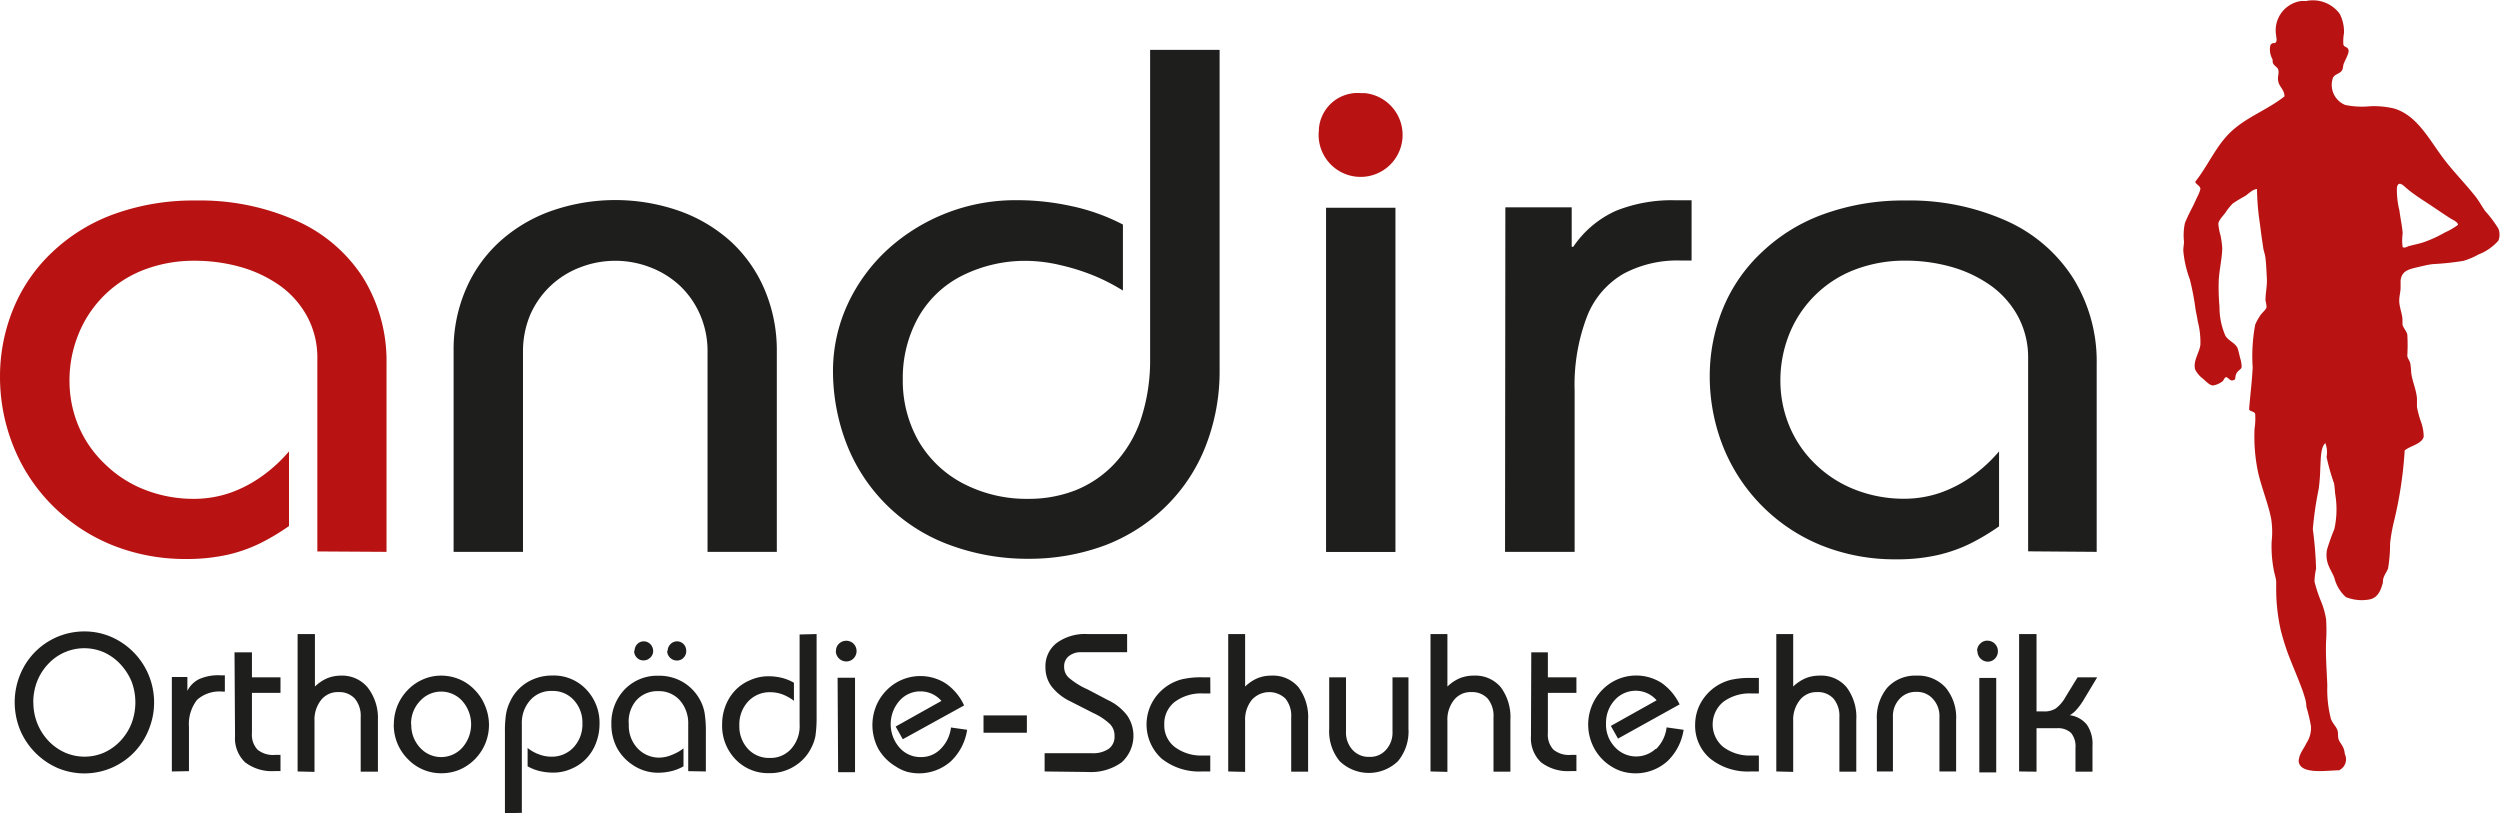
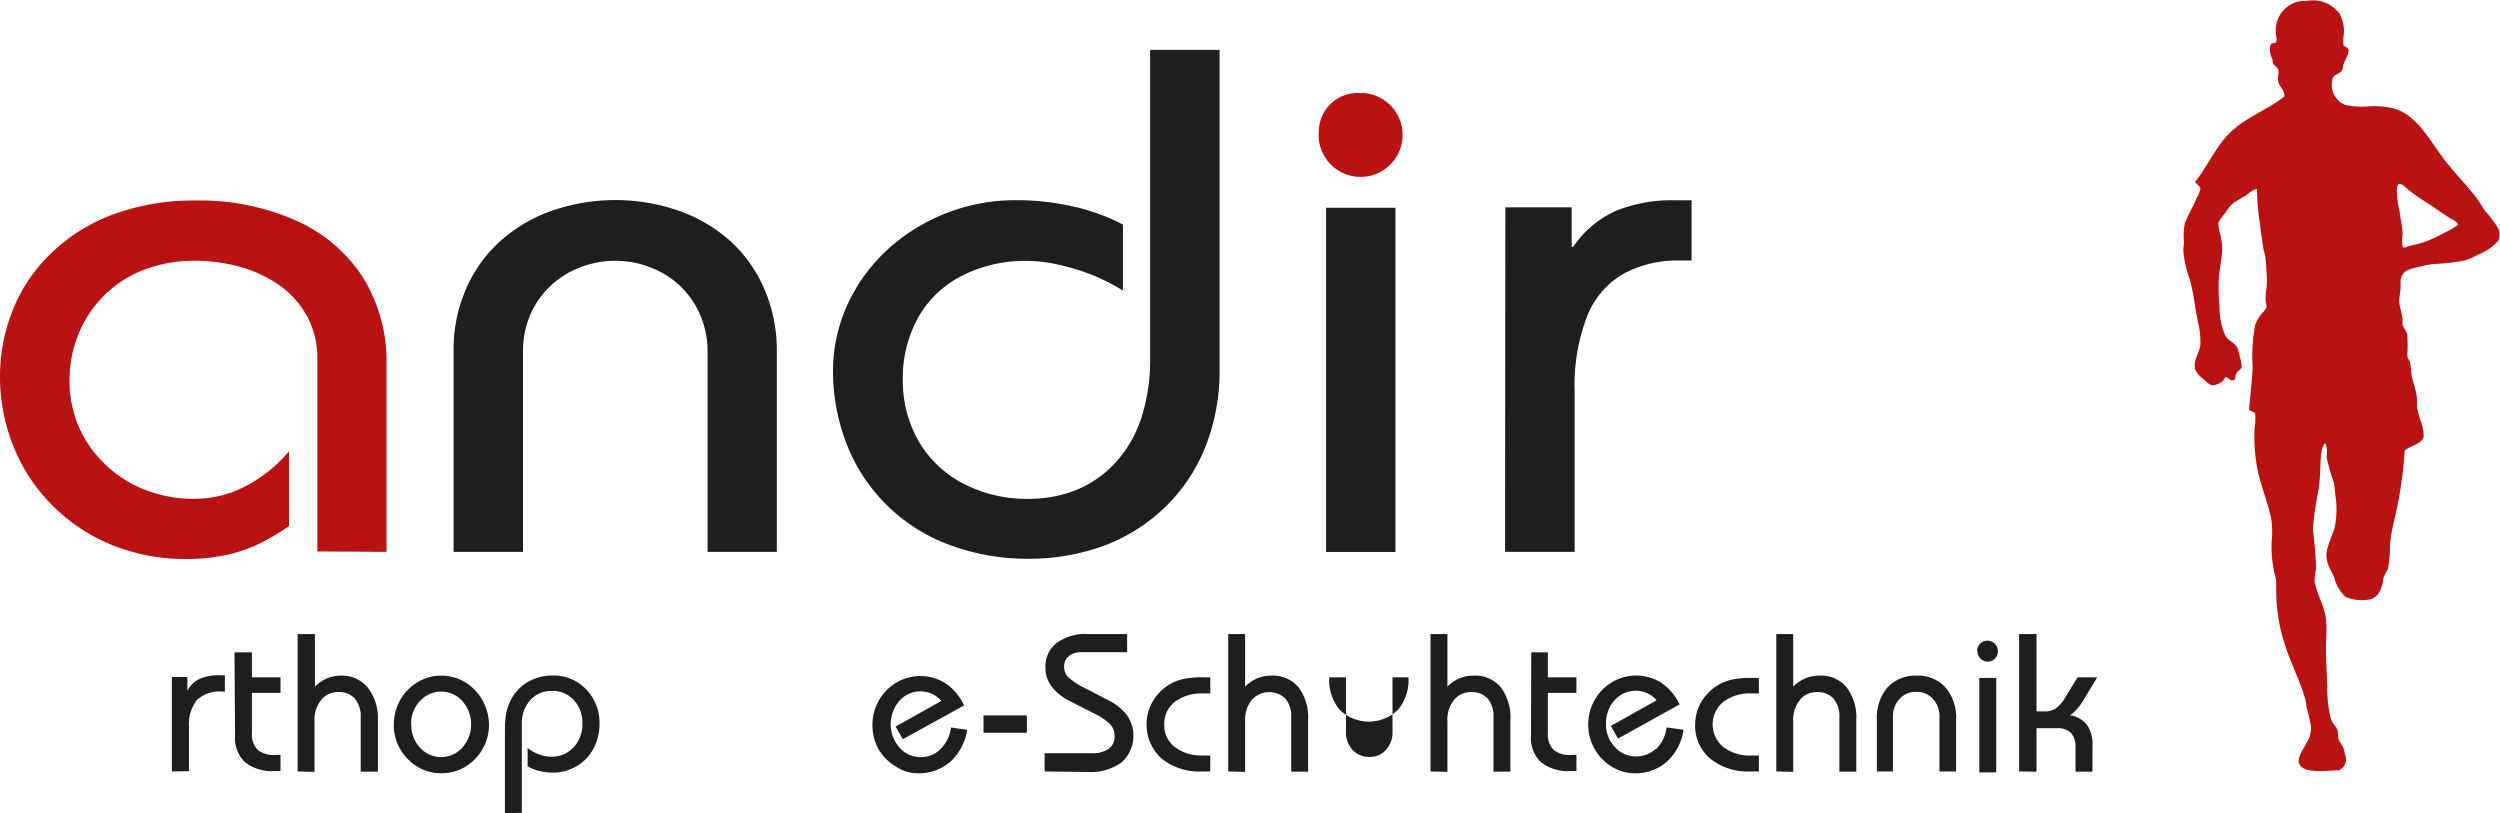
<svg xmlns="http://www.w3.org/2000/svg" id="Ebene_1" data-name="Ebene 1" viewBox="0 0 238.15 77.47">
  <defs>
    <style>.cls-1,.cls-3{fill:#b81312;}.cls-2{fill:#1e1e1d;}.cls-3{fill-rule:evenodd;}</style>
  </defs>
  <path class="cls-1" d="M36.82,52.57V34.67a15.12,15.12,0,0,0-2.24-8.23,14.57,14.57,0,0,0-6.29-5.39,22.56,22.56,0,0,0-9.65-1.95,22.25,22.25,0,0,0-7.79,1.3A16.92,16.92,0,0,0,5,24a15.44,15.44,0,0,0-3.69,5.31A17,17,0,0,0,0,35.84a17.72,17.72,0,0,0,1.32,6.78A16.72,16.72,0,0,0,5,48.16a17.17,17.17,0,0,0,5.6,3.73,18.63,18.63,0,0,0,7.15,1.36,17.88,17.88,0,0,0,4-.42,14.34,14.34,0,0,0,3.1-1.11,21.37,21.37,0,0,0,2.68-1.61V43A14.17,14.17,0,0,1,25,45.33,12.14,12.14,0,0,1,22,46.92a10.6,10.6,0,0,1-3.53.6,12.7,12.7,0,0,1-4.76-.9,11.24,11.24,0,0,1-3.73-2.43A10.74,10.74,0,0,1,7.5,40.63a11.09,11.09,0,0,1-.88-4.32,11.67,11.67,0,0,1,.83-4.41,10.93,10.93,0,0,1,6.11-6.14,13.24,13.24,0,0,1,4.94-.92,16.09,16.09,0,0,1,4.37.58,12.3,12.3,0,0,1,3.74,1.75,8.74,8.74,0,0,1,2.62,2.92,8.22,8.22,0,0,1,1,4V52.53Z" />
-   <path class="cls-2" d="M199.73,52.57V34.67a15,15,0,0,0-2.28-8.23,14.57,14.57,0,0,0-6.29-5.39,22.56,22.56,0,0,0-9.65-1.95,22.25,22.25,0,0,0-7.79,1.3A16.73,16.73,0,0,0,167.86,24a15.24,15.24,0,0,0-3.7,5.31,17,17,0,0,0-1.29,6.57,18.11,18.11,0,0,0,1.32,6.78,16.91,16.91,0,0,0,9.26,9.27,18.68,18.68,0,0,0,7.2,1.35,17.31,17.31,0,0,0,4-.42,14.34,14.34,0,0,0,3.1-1.11,21.37,21.37,0,0,0,2.68-1.61V43a14.17,14.17,0,0,1-2.51,2.32,12.14,12.14,0,0,1-3,1.59,10.6,10.6,0,0,1-3.53.6,12.7,12.7,0,0,1-4.76-.9,11.24,11.24,0,0,1-3.73-2.43,10.74,10.74,0,0,1-2.43-3.56,11.26,11.26,0,0,1-.87-4.32,11.86,11.86,0,0,1,.82-4.41,10.93,10.93,0,0,1,6.11-6.14,13.24,13.24,0,0,1,4.94-.92,16.09,16.09,0,0,1,4.37.58,12.3,12.3,0,0,1,3.74,1.75,8.74,8.74,0,0,1,2.62,2.92,8.22,8.22,0,0,1,1,4V52.52Z" />
  <path class="cls-2" d="M143.37,52.57H150V37.24a18.26,18.26,0,0,1,1.21-7.17,8.09,8.09,0,0,1,3.46-4,10.84,10.84,0,0,1,5.47-1.25h1V19.08h-1.5a14.24,14.24,0,0,0-5.7,1,9.69,9.69,0,0,0-4.07,3.43h-.15V19.75h-6.32Z" />
  <rect class="cls-2" x="126.32" y="19.79" width="6.61" height="32.79" />
  <path class="cls-2" d="M109.56,4.75V34.13a17.92,17.92,0,0,1-.91,5.9,11.64,11.64,0,0,1-2.51,4.17,10.42,10.42,0,0,1-3.68,2.5,12.21,12.21,0,0,1-4.47.82,13.09,13.09,0,0,1-6.26-1.47,10.59,10.59,0,0,1-4.21-4A11.64,11.64,0,0,1,86,36.12a11.83,11.83,0,0,1,1.5-5.93,9.88,9.88,0,0,1,4.13-3.92,13.41,13.41,0,0,1,6.25-1.42,14.54,14.54,0,0,1,3.15.41,20.59,20.59,0,0,1,3.18,1,18.92,18.92,0,0,1,2.76,1.42V21.39A19.24,19.24,0,0,0,102,19.62a24.12,24.12,0,0,0-5.29-.55,18.08,18.08,0,0,0-12.15,4.69,16.5,16.5,0,0,0-3.79,5.17,15.2,15.2,0,0,0-1.42,6.4,19.34,19.34,0,0,0,1.27,6.89,16.68,16.68,0,0,0,9.52,9.57A21.29,21.29,0,0,0,98,53.23a20.71,20.71,0,0,0,7.31-1.3,16.87,16.87,0,0,0,5.75-3.69,16.36,16.36,0,0,0,3.77-5.69,19.57,19.57,0,0,0,1.35-7.37V4.75Z" />
  <path class="cls-2" d="M49.82,52.57V33.44a9,9,0,0,1,.7-3.48,8.44,8.44,0,0,1,4.72-4.48,9.23,9.23,0,0,1,6.74,0,8.66,8.66,0,0,1,2.81,1.76A8.38,8.38,0,0,1,66.7,30a8.66,8.66,0,0,1,.7,3.48V52.57H74V33.44a14.79,14.79,0,0,0-1.17-5.87A13.27,13.27,0,0,0,69.61,23a14.57,14.57,0,0,0-4.88-2.9,18.46,18.46,0,0,0-12.23,0A14.57,14.57,0,0,0,47.62,23a13.11,13.11,0,0,0-3.23,4.53,14.43,14.43,0,0,0-1.18,5.87V52.57Z" />
  <path class="cls-1" d="M125.63,12.47A4,4,0,1,0,130,8.87l-.36,0a3.7,3.7,0,0,0-4,3.37c0,.08,0,.17,0,.25" />
  <path class="cls-3" d="M221.58,42.15c-.53.38-.49,1.48-.55,2.42a17.52,17.52,0,0,1-.15,2,32.72,32.72,0,0,0-.56,3.83,36.61,36.61,0,0,1,.31,3.77,6.36,6.36,0,0,0-.15,1.23,13,13,0,0,0,.67,2,7.77,7.77,0,0,1,.43,1.57,15.72,15.72,0,0,1,0,2.17c-.05,1.4.07,2.81.12,4.17a11.22,11.22,0,0,0,.34,3.16c.16.46.51.71.64,1.14.07.23,0,.55.1.83s.34.52.46.83.09.41.15.61a1.15,1.15,0,0,1-.58,1.5c-1.16,0-3.79.46-3.84-.92a2,2,0,0,1,.19-.67c.16-.35.39-.65.55-1a2.61,2.61,0,0,0,.43-1.63,15.88,15.88,0,0,0-.43-1.81,4.1,4.1,0,0,0-.09-.68,13.77,13.77,0,0,0-.52-1.53c-.38-1-.79-1.92-1.17-2.94-.24-.66-.44-1.32-.64-2.06a17.94,17.94,0,0,1-.46-3.86v-.86c0-.29-.19-.81-.25-1.23a11.69,11.69,0,0,1-.18-2.64,8.11,8.11,0,0,0-.06-2.2c-.31-1.48-.9-2.9-1.23-4.33a16.45,16.45,0,0,1-.34-4.2,6.38,6.38,0,0,0,.06-1.38c-.09-.28-.41-.19-.58-.43.09-1.26.27-2.58.34-4a16.41,16.41,0,0,1,.24-4.08,5.15,5.15,0,0,1,.49-.89c.18-.27.55-.55.59-.77a2.76,2.76,0,0,0-.1-.64c0-.77.17-1.36.13-2.12s-.06-1.3-.13-1.93a5.69,5.69,0,0,0-.18-.77c-.13-.8-.24-1.6-.34-2.42A24.36,24.36,0,0,1,215,18c-.46.06-.76.43-1.14.68a13.21,13.21,0,0,0-1.16.7,5.5,5.5,0,0,0-.74.93c-.21.26-.61.68-.64,1a5.49,5.49,0,0,0,.21,1.13,9.39,9.39,0,0,1,.16,1.17c0,1-.32,2.2-.34,3.34a22.29,22.29,0,0,0,.08,2.31A6.73,6.73,0,0,0,212,32c.33.51,1,.7,1.17,1.22.08.27.15.55.21.83a3.18,3.18,0,0,1,.16.86c0,.3-.37.35-.52.71s0,.49-.22.58c-.37.16-.44-.18-.74-.28-.22.08-.22.37-.42.46a2,2,0,0,1-.83.34c-.31,0-.71-.43-.95-.64a2.55,2.55,0,0,1-.74-.86c-.25-.82.41-1.63.49-2.39a7.82,7.82,0,0,0-.25-2.21c-.06-.45-.18-.89-.24-1.35a24.2,24.2,0,0,0-.52-2.67,10.3,10.3,0,0,1-.62-2.73c0-.28.06-.56.07-.83a5.5,5.5,0,0,1,.09-1.81c.23-.54.48-1.07.76-1.59.1-.21.25-.52.37-.8a3.54,3.54,0,0,0,.34-.83c0-.33-.45-.44-.49-.7,1.27-1.6,2-3.49,3.5-4.85s3.38-2,5-3.28c0-.62-.49-.91-.59-1.41s.09-.71,0-1.13c-.06-.23-.39-.37-.49-.59s0-.3-.09-.46a1.87,1.87,0,0,1-.18-1.26c.18-.36.44-.12.55-.33s0-.47,0-.65A2.82,2.82,0,0,1,219.18.1a3.91,3.91,0,0,1,.49,0,3.17,3.17,0,0,1,3.22,1.23,3.78,3.78,0,0,1,.4,1.81,4.49,4.49,0,0,0-.06,1.1c.07.28.42.2.49.52s-.3.9-.46,1.32c-.06.16-.06.42-.13.56-.19.41-.65.35-.89.76A2.06,2.06,0,0,0,223.41,10a8,8,0,0,0,2.39.12,8.26,8.26,0,0,1,2.27.22c2.14.64,3.28,2.85,4.6,4.63,1,1.35,2.14,2.47,3.16,3.77.34.43.59.92.92,1.38A10.86,10.86,0,0,1,238,21.79a1.57,1.57,0,0,1,0,1.13,4.84,4.84,0,0,1-1.9,1.32,6.77,6.77,0,0,1-1.44.61,26,26,0,0,1-2.92.31c-.43.05-.9.17-1.35.27-.9.22-1.59.33-1.71,1.29v.74c0,.26-.13.8-.13,1.17,0,.59.27,1.21.31,1.77v.46c0,.29.37.63.46,1a16.68,16.68,0,0,1,0,2c0,.25.21.46.28.73a7.64,7.64,0,0,1,.09.89c.09.82.47,1.57.55,2.46v.82a9.06,9.06,0,0,0,.37,1.39,4.18,4.18,0,0,1,.27,1.44c-.14.7-1.34.9-1.81,1.32a38.67,38.67,0,0,1-1,6.68,16.05,16.05,0,0,0-.39,2.18,14.36,14.36,0,0,1-.19,2.36c-.08.28-.35.59-.46,1-.06.18,0,.38-.09.55-.2.73-.55,1.34-1.32,1.44a4.05,4.05,0,0,1-2.15-.24,3.64,3.64,0,0,1-1.1-1.84c-.31-.8-.9-1.37-.71-2.64a19.77,19.77,0,0,1,.71-2,8.62,8.62,0,0,0,.09-3.28c-.05-.35-.05-.72-.12-1.08a19.91,19.91,0,0,1-.71-2.51,2.44,2.44,0,0,0-.12-1.32m8-18.77c.45-.14.92-.21,1.38-.37a11.65,11.65,0,0,0,2-.92,6.57,6.57,0,0,0,1.26-.73c0-.27-.53-.5-.62-.55-.76-.48-1.5-1-2.14-1.42S230,18.56,229.33,18c-.29-.22-.84-.9-1-.15a8.23,8.23,0,0,0,.24,2.21c.09.73.26,1.46.31,2.17a4.47,4.47,0,0,0,0,1.32c.26.1.47-.08.67-.15" />
-   <path class="cls-2" d="M3.18,66.92a5.29,5.29,0,0,0,1.45,3.67A5,5,0,0,0,6.21,71.7a4.67,4.67,0,0,0,3.69,0,4.94,4.94,0,0,0,1.56-1.11,5.23,5.23,0,0,0,1.07-1.68,5.66,5.66,0,0,0,0-4,5.6,5.6,0,0,0-1.09-1.67,4.94,4.94,0,0,0-1.56-1.11,4.69,4.69,0,0,0-5.27,1.1A5.1,5.1,0,0,0,3.54,64.9a5.5,5.5,0,0,0-.37,2m-1.77,0a6.94,6.94,0,0,1,.5-2.59,6.59,6.59,0,0,1,6.15-4.16,6.41,6.41,0,0,1,2.52.51,6.8,6.8,0,0,1,4.11,6.24,6.81,6.81,0,0,1-.51,2.6,6.59,6.59,0,0,1-8.66,3.67A6.86,6.86,0,0,1,1.9,69.5a7.08,7.08,0,0,1-.5-2.61" />
  <path class="cls-2" d="M16.37,73.49v-9h1.48v1.32A2.47,2.47,0,0,1,19,64.68a4.44,4.44,0,0,1,2-.35h.42v1.55h-.24a3.19,3.19,0,0,0-2.4.78A3.73,3.73,0,0,0,18,69.22v4.24Z" />
  <path class="cls-2" d="M22.34,62.14H24v2.38h2.72V66H24v3.84a2.07,2.07,0,0,0,.53,1.57,2.32,2.32,0,0,0,1.68.5h.51v1.54h-.53a4.18,4.18,0,0,1-2.85-.84,3.16,3.16,0,0,1-.95-2.5Z" />
  <path class="cls-2" d="M28.35,73.49V60.4H30v5a4,4,0,0,1,1.17-.79,3.52,3.52,0,0,1,1.32-.25A3.16,3.16,0,0,1,35,65.46,4.72,4.72,0,0,1,36,68.58v4.93H34.36V68.32a2.57,2.57,0,0,0-.56-1.77,2,2,0,0,0-1.57-.62,2,2,0,0,0-1.64.75,3,3,0,0,0-.63,2v4.85Z" />
  <path class="cls-2" d="M37.52,69a4.65,4.65,0,0,1,1.34-3.29,4.42,4.42,0,0,1,1.46-1A4.23,4.23,0,0,1,42,64.36a4.5,4.5,0,0,1,1.74.34,4.32,4.32,0,0,1,1.46,1,4.53,4.53,0,0,1,1,1.51A4.73,4.73,0,0,1,46.58,69a4.61,4.61,0,0,1-.34,1.8,4.65,4.65,0,0,1-2.46,2.52,4.5,4.5,0,0,1-1.74.34,4.38,4.38,0,0,1-3.18-1.34A4.6,4.6,0,0,1,37.51,69m1.67,0A3.14,3.14,0,0,0,40,71.21a2.71,2.71,0,0,0,3.83.22,2.28,2.28,0,0,0,.22-.22,3.36,3.36,0,0,0,0-4.42,2.71,2.71,0,0,0-3.83-.22c-.07.07-.15.14-.22.22a3.1,3.1,0,0,0-.84,2.2" />
  <path class="cls-2" d="M48.1,77.47V69.72A10.52,10.52,0,0,1,48.21,68a4.33,4.33,0,0,1,.38-1.17A4.18,4.18,0,0,1,50.22,65a4.57,4.57,0,0,1,2.39-.65,4.26,4.26,0,0,1,3.23,1.32A4.6,4.6,0,0,1,57.11,69a5,5,0,0,1-.32,1.74,4.4,4.4,0,0,1-.91,1.49,4.15,4.15,0,0,1-1.44,1,4.23,4.23,0,0,1-1.75.37,5.53,5.53,0,0,1-1.28-.15A4.39,4.39,0,0,1,50.26,73V71.25a3.68,3.68,0,0,0,1.11.62,3.25,3.25,0,0,0,1.15.21,2.8,2.8,0,0,0,2.12-.89,3.2,3.2,0,0,0,.84-2.28,3.13,3.13,0,0,0-.82-2.22,2.68,2.68,0,0,0-2.08-.87,2.63,2.63,0,0,0-2.07.88,3.24,3.24,0,0,0-.8,2.28v8.45Z" />
-   <path class="cls-2" d="M60.45,62a.92.92,0,0,1,.26-.65.87.87,0,0,1,1.23,0l0,0a.92.92,0,0,1,.28.64.84.84,0,0,1-.27.65.89.89,0,0,1-.65.27.83.83,0,0,1-.64-.27.87.87,0,0,1-.25-.65m3.19,0a.92.92,0,0,1,.28-.64.87.87,0,0,1,1.23,0l0,0a.92.92,0,0,1,.26.65.87.87,0,0,1-.25.65.83.83,0,0,1-.64.27.89.89,0,0,1-.65-.27.84.84,0,0,1-.27-.65m2,11.46V69a3.3,3.3,0,0,0-.8-2.29,2.65,2.65,0,0,0-2.06-.87,2.68,2.68,0,0,0-2.08.87A3.08,3.08,0,0,0,59.9,69a3.15,3.15,0,0,0,.83,2.28,2.8,2.8,0,0,0,2.12.89A3.16,3.16,0,0,0,64,71.91a4.32,4.32,0,0,0,1.11-.62V73a4.32,4.32,0,0,1-1.16.46,5.44,5.44,0,0,1-1.27.15,4.27,4.27,0,0,1-2.42-.75,4.54,4.54,0,0,1-1.5-1.64A4.8,4.8,0,0,1,58.24,69a4.62,4.62,0,0,1,1.27-3.33,4.31,4.31,0,0,1,3.23-1.3A4.46,4.46,0,0,1,65.1,65a4.4,4.4,0,0,1,1.64,1.78,4.07,4.07,0,0,1,.38,1.13,10.94,10.94,0,0,1,.12,1.81v3.77Z" />
-   <path class="cls-2" d="M77.79,60.4v7.89a12.14,12.14,0,0,1-.11,1.81,4,4,0,0,1-.38,1.1A4.26,4.26,0,0,1,75.66,73a4.39,4.39,0,0,1-2.37.65,4.28,4.28,0,0,1-3.23-1.32A4.6,4.6,0,0,1,68.79,69a4.86,4.86,0,0,1,.31-1.73,4.55,4.55,0,0,1,.9-1.47,4.15,4.15,0,0,1,1.44-1,4.25,4.25,0,0,1,1.76-.38,5.44,5.44,0,0,1,1.27.15,4.35,4.35,0,0,1,1.16.47v1.72a4.32,4.32,0,0,0-1.11-.62,3.42,3.42,0,0,0-1.14-.2,2.8,2.8,0,0,0-2.12.89,3.21,3.21,0,0,0-.83,2.27,3.16,3.16,0,0,0,.81,2.23,2.71,2.71,0,0,0,2.07.87,2.62,2.62,0,0,0,2.07-.88A3.23,3.23,0,0,0,76.17,69V60.44Z" />
-   <path class="cls-2" d="M79.64,62a.88.88,0,0,1,.28-.68,1,1,0,0,1,1.39,0,1,1,0,0,1,0,1.4.94.94,0,0,1-.69.29,1,1,0,0,1-1-1m.17,2.55h1.66v9H79.84Z" />
  <path class="cls-2" d="M92.13,69.52a5.2,5.2,0,0,1-1.55,3,4.56,4.56,0,0,1-4.18,1A4,4,0,0,1,85.31,73a4.59,4.59,0,0,1-1.67-1.72,4.84,4.84,0,0,1-.19-4,4.67,4.67,0,0,1,1-1.52,4.5,4.5,0,0,1,5.65-.65,5.12,5.12,0,0,1,1.74,2.09L86,70.42l-.68-1.21,4.36-2.44a2.65,2.65,0,0,0-.91-.68,2.7,2.7,0,0,0-1.09-.23,2.63,2.63,0,0,0-2,.9,3.39,3.39,0,0,0,0,4.45,2.64,2.64,0,0,0,2,.91,2.58,2.58,0,0,0,1.91-.76,3.44,3.44,0,0,0,1-2.06Z" />
  <rect class="cls-2" x="93.69" y="68.15" width="4.13" height="1.65" />
  <path class="cls-2" d="M99.51,73.49V71.75H104a2.65,2.65,0,0,0,1.62-.42,1.42,1.42,0,0,0,.55-1.23,1.57,1.57,0,0,0-.42-1.11,5.81,5.81,0,0,0-1.59-1.06l-2.2-1.12a5,5,0,0,1-1.79-1.42,3,3,0,0,1-.58-1.82,2.78,2.78,0,0,1,1.07-2.32,4.57,4.57,0,0,1,2.93-.85h3.78v1.73H103a1.77,1.77,0,0,0-1.19.38,1.22,1.22,0,0,0-.44,1,1.39,1.39,0,0,0,.39,1,7.2,7.2,0,0,0,1.86,1.17l1.9,1a4.92,4.92,0,0,1,1.85,1.47,3.42,3.42,0,0,1-.52,4.47,5,5,0,0,1-3.2.92Z" />
  <path class="cls-2" d="M115.3,66.06h-.69a4.2,4.2,0,0,0-2.7.8,2.63,2.63,0,0,0-1,2.16,2.59,2.59,0,0,0,1,2.14,4.2,4.2,0,0,0,2.69.81h.69v1.52h-.8a5.73,5.73,0,0,1-3.84-1.23,4.4,4.4,0,0,1-.91-5.32,4.52,4.52,0,0,1,2.85-2.23,8.06,8.06,0,0,1,1.9-.19h.8Z" />
  <path class="cls-2" d="M117,73.49V60.4h1.61v5a4,4,0,0,1,1.17-.79,3.47,3.47,0,0,1,1.31-.25,3.19,3.19,0,0,1,2.6,1.1,4.77,4.77,0,0,1,.92,3.12v4.93H123V68.32a2.57,2.57,0,0,0-.55-1.77,2.23,2.23,0,0,0-3.21.13,3,3,0,0,0-.63,2v4.85Z" />
-   <path class="cls-2" d="M134.17,64.52v4.89a4.42,4.42,0,0,1-1,3.1,4,4,0,0,1-5.55,0,4.47,4.47,0,0,1-1-3.1V64.52h1.6V69.7a2.43,2.43,0,0,0,.62,1.73,2.06,2.06,0,0,0,1.6.67,2,2,0,0,0,1.59-.67,2.43,2.43,0,0,0,.62-1.73V64.52Z" />
+   <path class="cls-2" d="M134.17,64.52a4.42,4.42,0,0,1-1,3.1,4,4,0,0,1-5.55,0,4.47,4.47,0,0,1-1-3.1V64.52h1.6V69.7a2.43,2.43,0,0,0,.62,1.73,2.06,2.06,0,0,0,1.6.67,2,2,0,0,0,1.59-.67,2.43,2.43,0,0,0,.62-1.73V64.52Z" />
  <path class="cls-2" d="M136.27,73.49V60.4h1.61v5a4,4,0,0,1,1.17-.79,3.52,3.52,0,0,1,1.32-.25,3.17,3.17,0,0,1,2.59,1.1,4.77,4.77,0,0,1,.92,3.12v4.93h-1.61V68.32a2.57,2.57,0,0,0-.55-1.77,2,2,0,0,0-1.57-.62,2,2,0,0,0-1.64.75,3,3,0,0,0-.63,2v4.85Z" />
  <path class="cls-2" d="M145.87,62.14h1.58v2.38h2.72V66h-2.72v3.84a2.07,2.07,0,0,0,.53,1.57,2.32,2.32,0,0,0,1.68.5h.51v1.54h-.53a4.18,4.18,0,0,1-2.85-.84,3.16,3.16,0,0,1-.95-2.5Z" />
  <path class="cls-2" d="M160.38,69.52a5.2,5.2,0,0,1-1.55,3,4.56,4.56,0,0,1-4.18,1,4,4,0,0,1-1.09-.47,4.59,4.59,0,0,1-1.67-1.72,4.76,4.76,0,0,1-.25-4.1,4.67,4.67,0,0,1,1-1.52,4.5,4.5,0,0,1,5.65-.65A5.28,5.28,0,0,1,160,67.1l-5.87,3.26-.68-1.21,4.36-2.44a2.65,2.65,0,0,0-.91-.68,2.68,2.68,0,0,0-3.09.67,3.21,3.21,0,0,0-.82,2.23,3.09,3.09,0,0,0,.83,2.22,2.74,2.74,0,0,0,3.88.2l.06,0a3.44,3.44,0,0,0,1-2.06Z" />
  <path class="cls-2" d="M167.55,66.06h-.7a4.19,4.19,0,0,0-2.69.8,2.79,2.79,0,0,0-.37,3.93,2.59,2.59,0,0,0,.37.37,4.2,4.2,0,0,0,2.69.81h.7v1.52h-.81a5.7,5.7,0,0,1-3.83-1.23A4.1,4.1,0,0,1,161.48,69a4.3,4.3,0,0,1,.51-2,4.64,4.64,0,0,1,1.45-1.6,4.78,4.78,0,0,1,1.4-.63,8.06,8.06,0,0,1,1.9-.19h.81Z" />
  <path class="cls-2" d="M169.21,73.49V60.4h1.61v5a3.94,3.94,0,0,1,1.18-.79,3.47,3.47,0,0,1,1.31-.25,3.16,3.16,0,0,1,2.59,1.1,4.72,4.72,0,0,1,.93,3.12v4.93h-1.61V68.32a2.57,2.57,0,0,0-.56-1.77,2,2,0,0,0-1.57-.62,2,2,0,0,0-1.63.75,3,3,0,0,0-.64,2v4.85Z" />
  <path class="cls-2" d="M178.79,73.49v-4.9a4.45,4.45,0,0,1,1-3.09,3.6,3.6,0,0,1,2.78-1.14,3.54,3.54,0,0,1,2.77,1.14,4.45,4.45,0,0,1,1,3.09v4.9h-1.59V68.3a2.38,2.38,0,0,0-.62-1.72,2,2,0,0,0-1.59-.67,2.05,2.05,0,0,0-1.59.67,2.39,2.39,0,0,0-.63,1.72v5.19Z" />
  <path class="cls-2" d="M188.34,62a.92.92,0,0,1,.29-.68.91.91,0,0,1,.69-.29,1,1,0,0,1,1,1,1,1,0,0,1-.28.71.94.94,0,0,1-.69.29,1,1,0,0,1-.69-.3,1,1,0,0,1-.29-.7m.18,2.55h1.61v9h-1.61Z" />
  <path class="cls-2" d="M192.34,73.49V60.4H194v7.37h.71a2,2,0,0,0,1.12-.28,3.46,3.46,0,0,0,.94-1.11l1.14-1.86h1.87l-1.28,2.13a5.91,5.91,0,0,1-.69.95,2.51,2.51,0,0,1-.64.53,2.52,2.52,0,0,1,1.63.91,3.21,3.21,0,0,1,.53,2v2.47h-1.62V71.24a2,2,0,0,0-.42-1.42,1.81,1.81,0,0,0-1.35-.45H194v4.14Z" />
</svg>